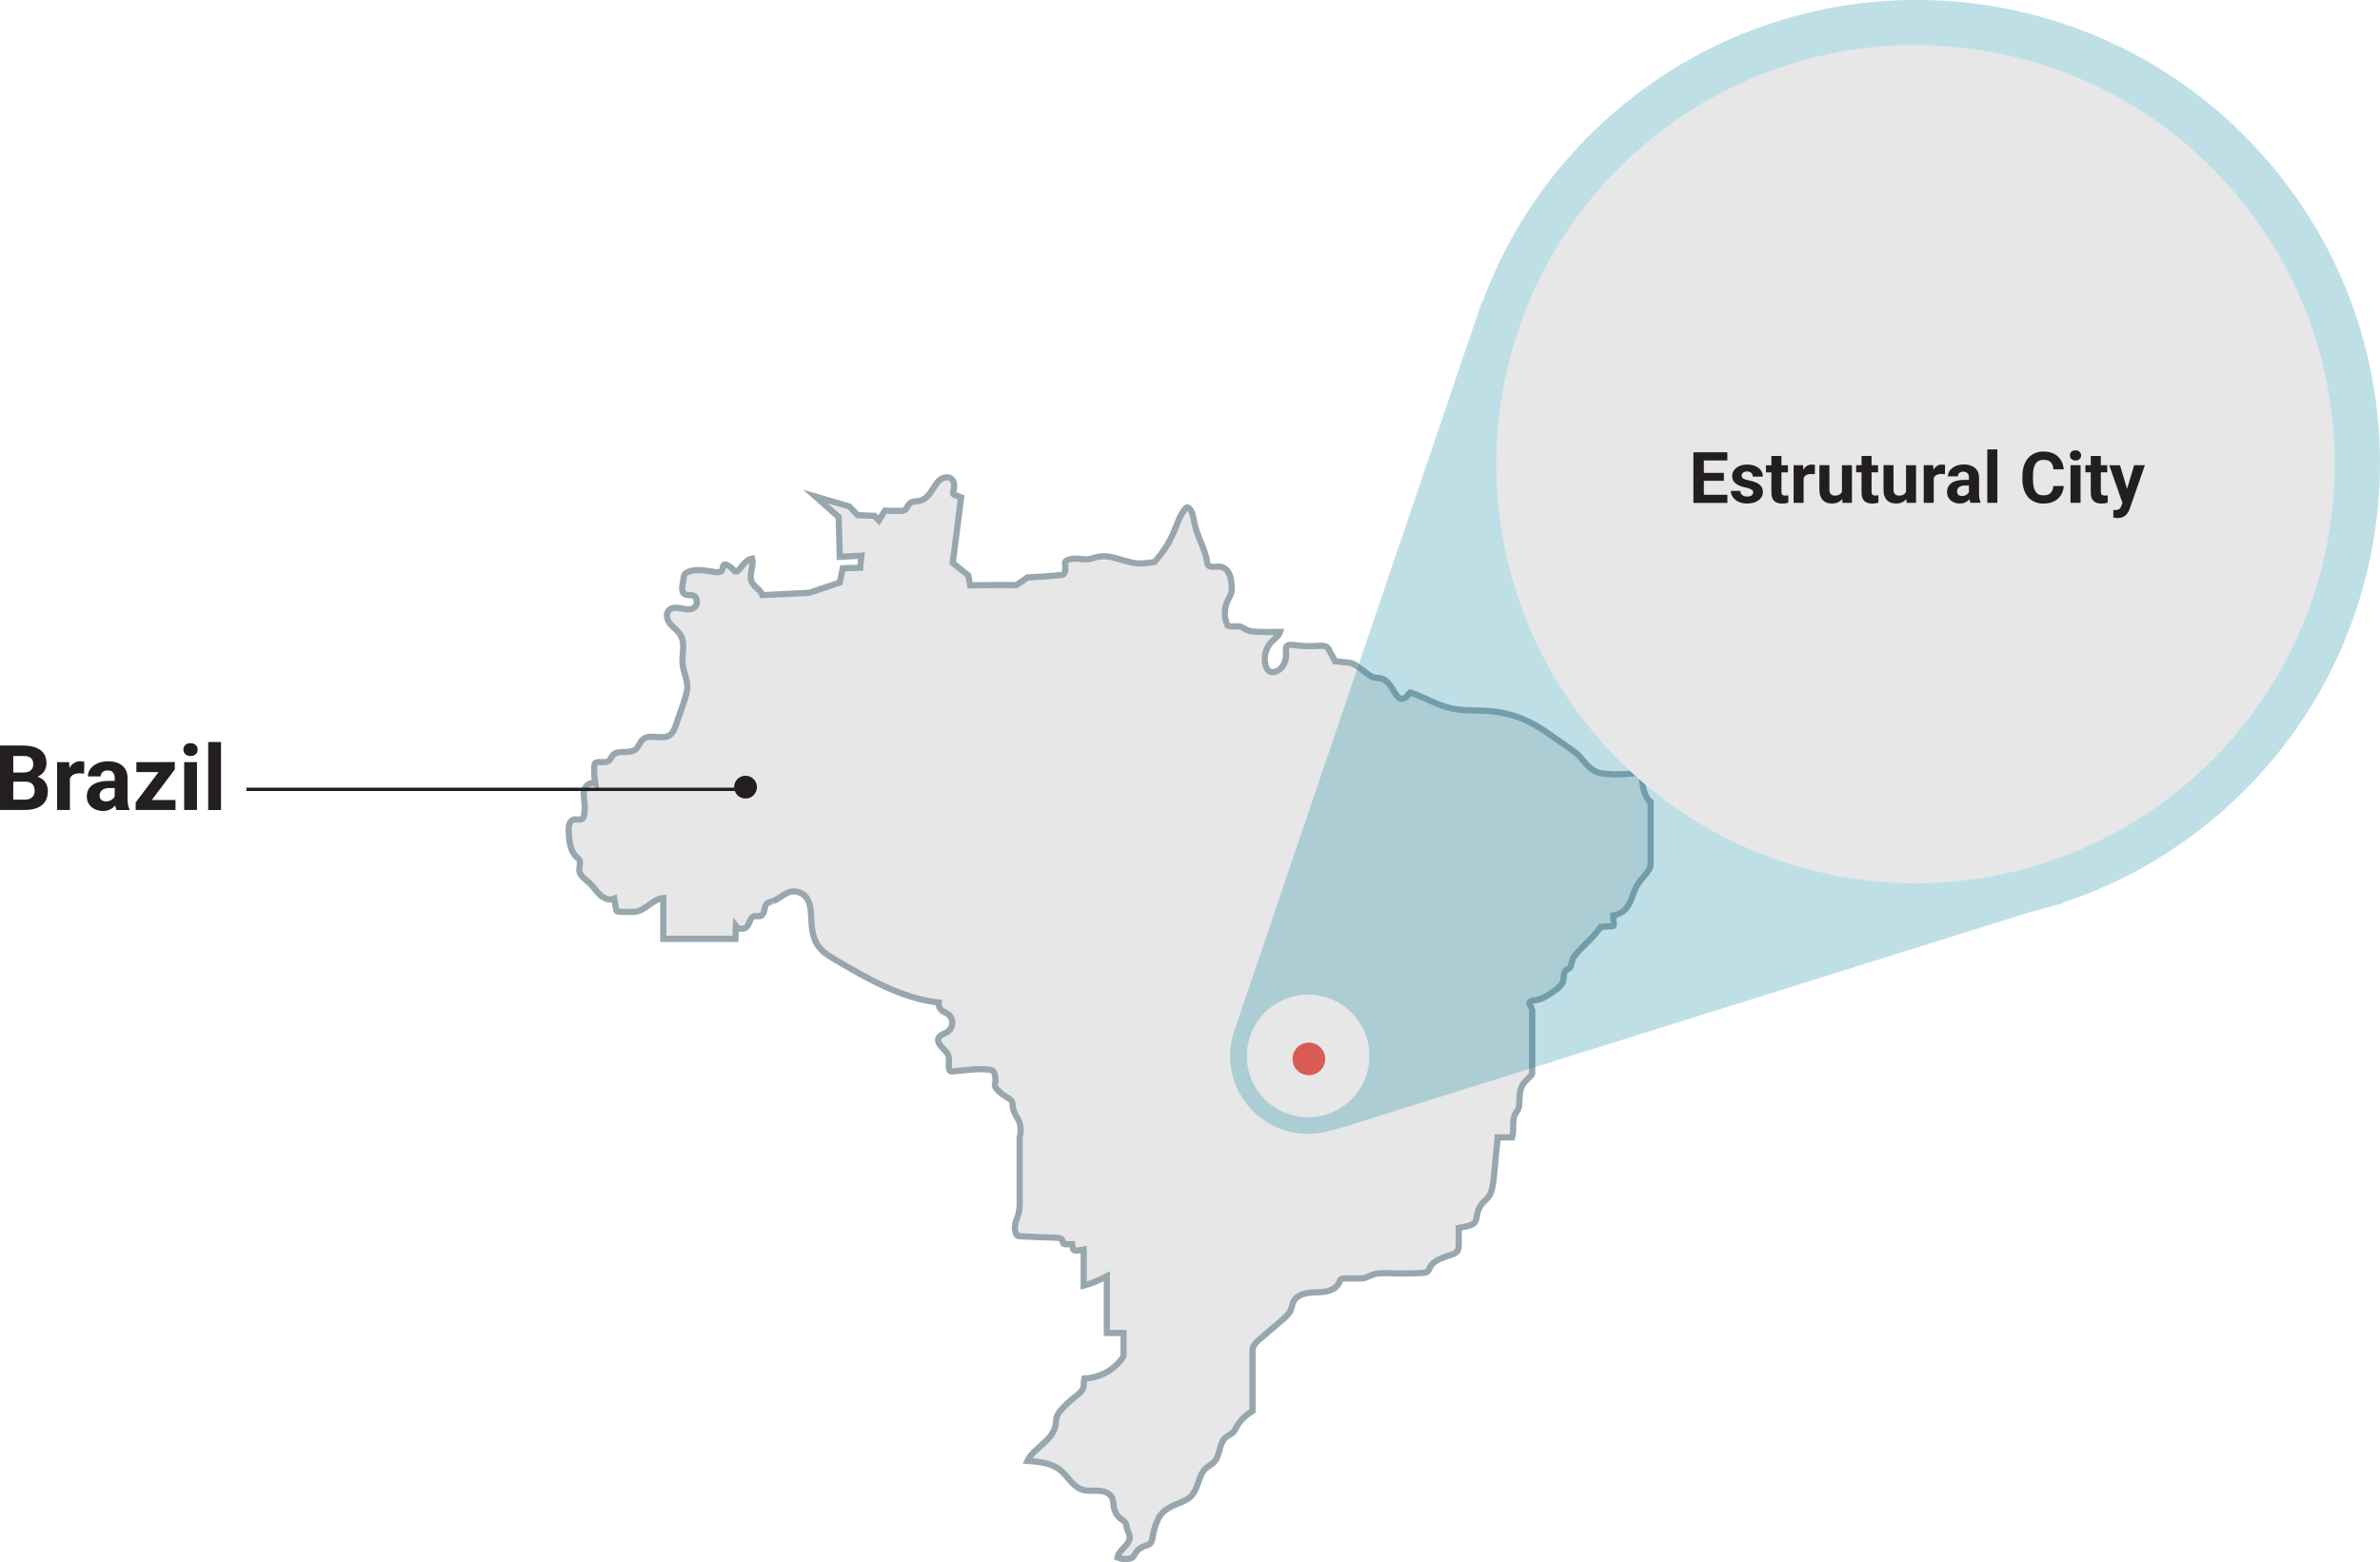
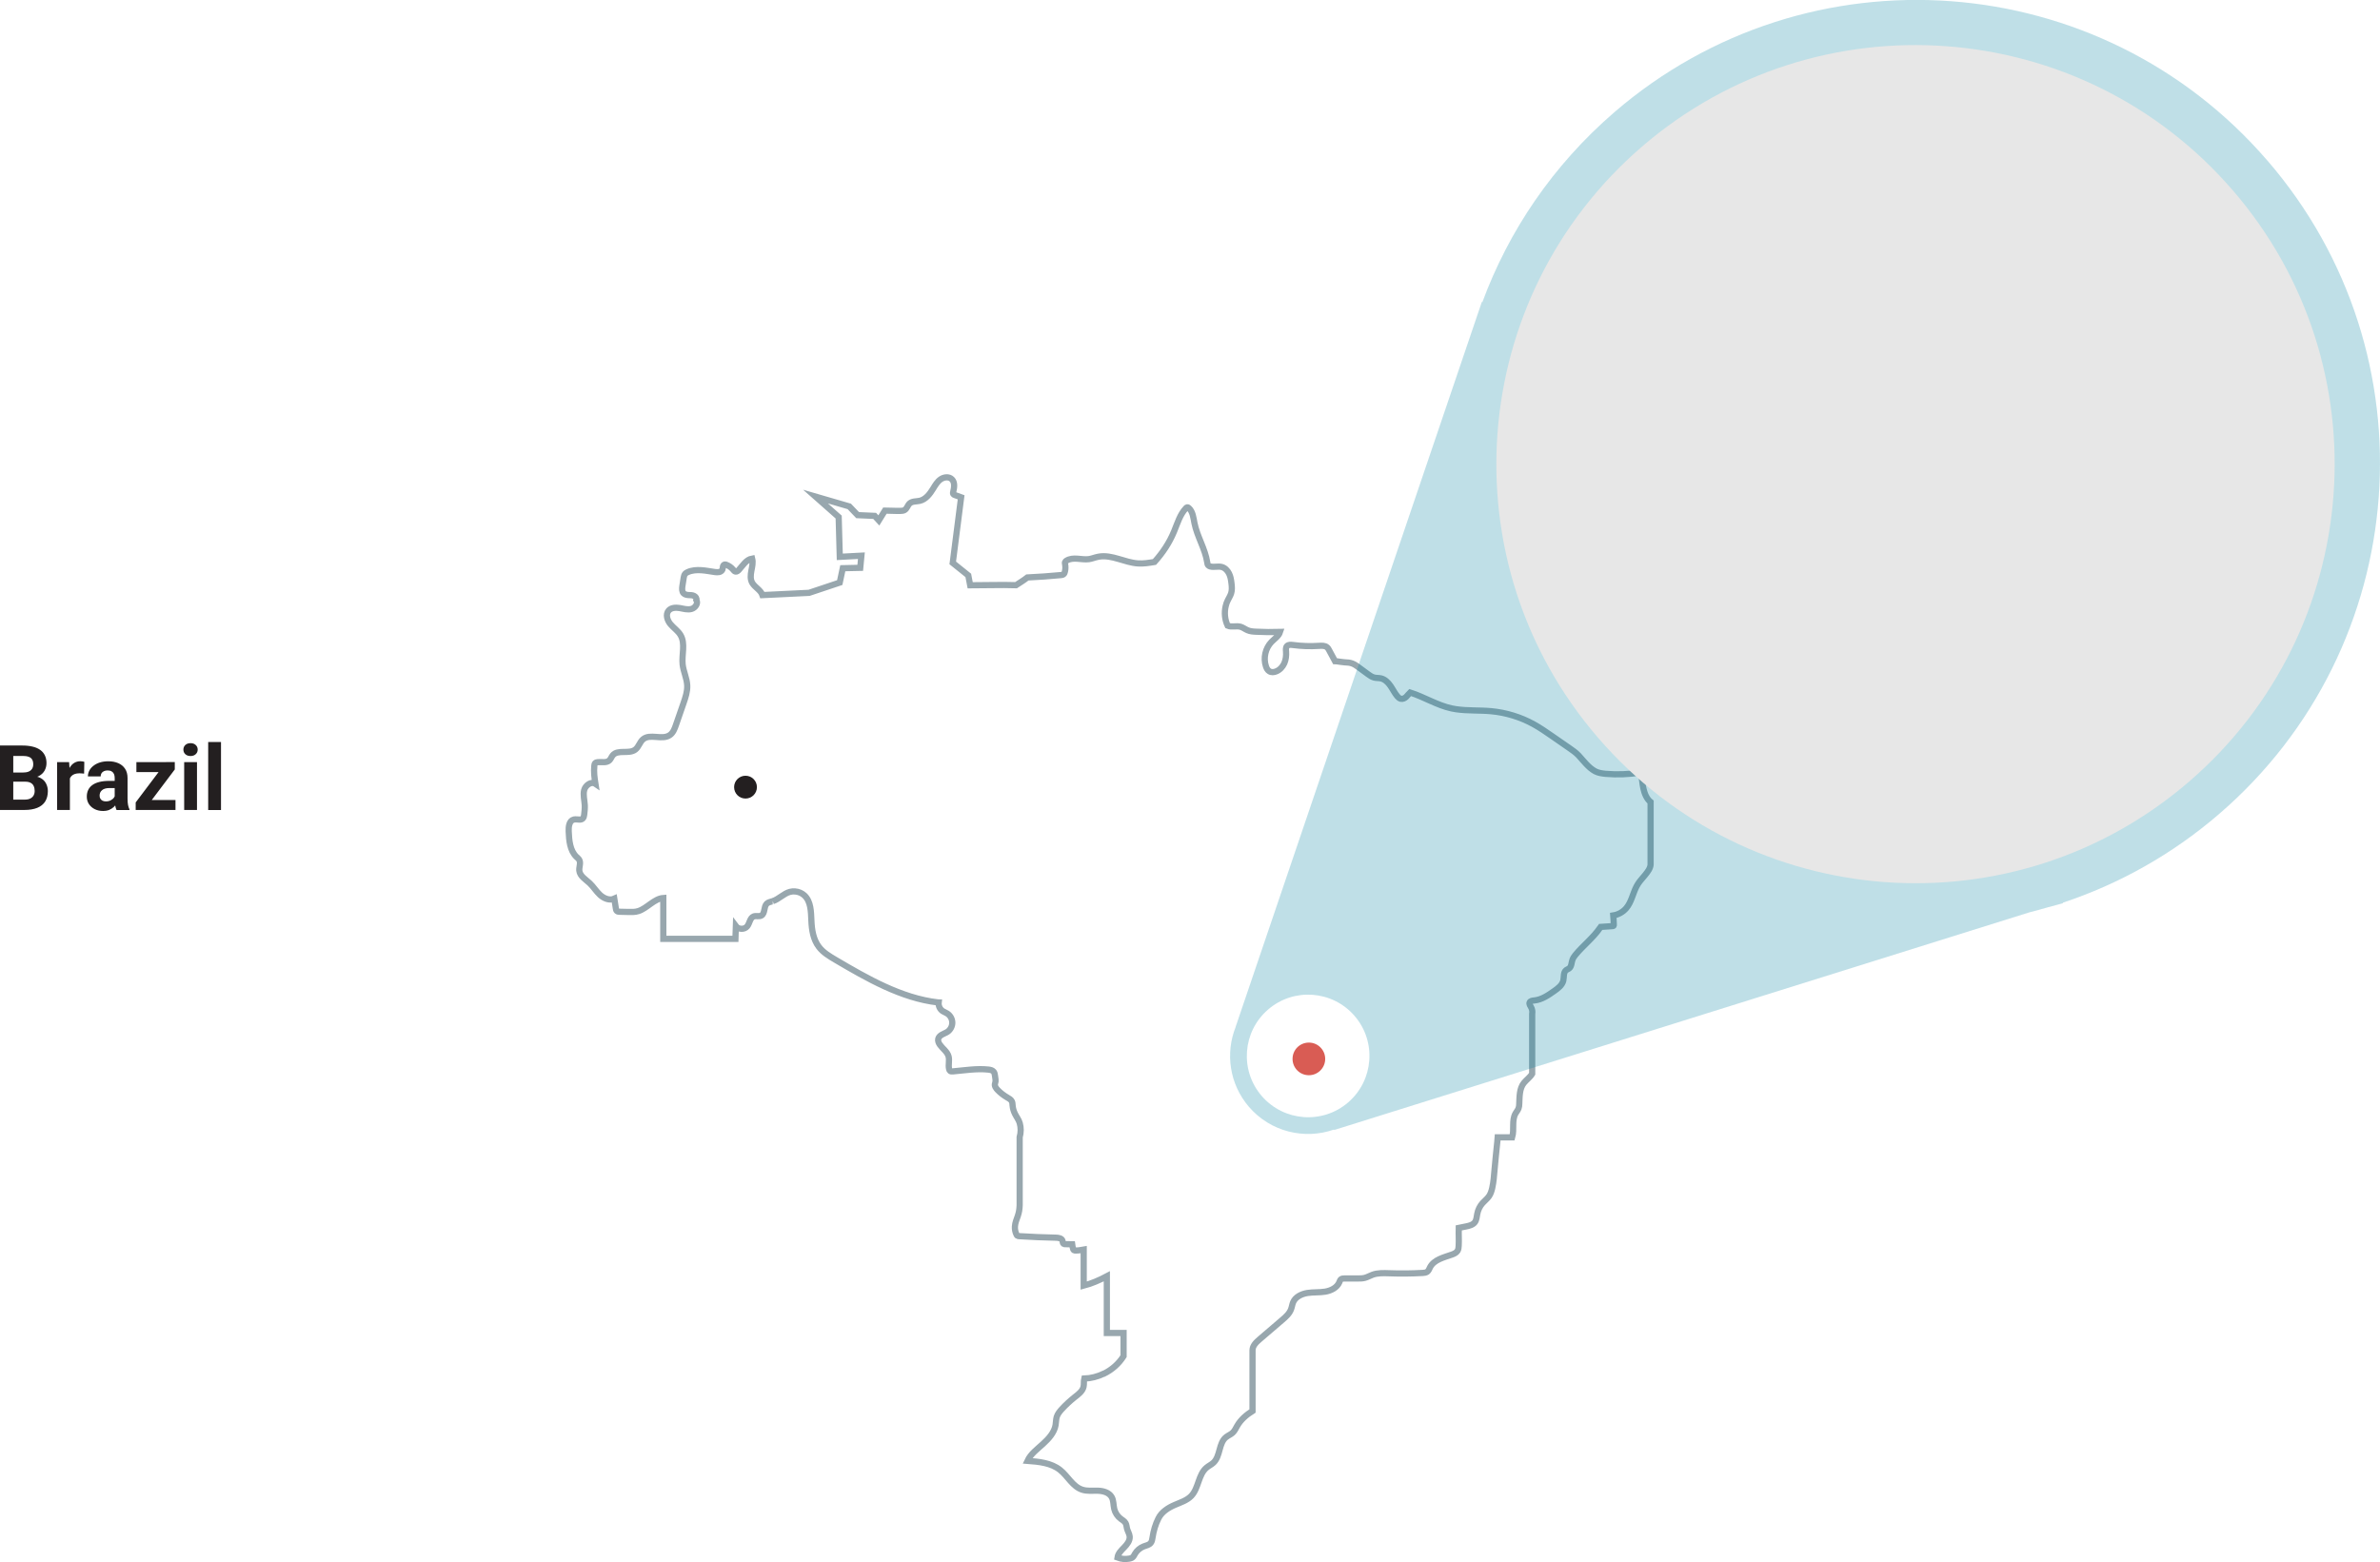
<svg xmlns="http://www.w3.org/2000/svg" id="Layer_1" data-name="Layer 1" width="575.82" height="377.99" viewBox="0 0 575.82 377.99">
  <defs>
    <style>
      .cls-1 {
        stroke: #98a7ae;
        stroke-miterlimit: 10;
        stroke-width: 1.5px;
      }

      .cls-1, .cls-2 {
        fill: none;
      }

      .cls-3 {
        fill: #d95c54;
      }

      .cls-2 {
        stroke: #231f20;
        stroke-width: .81px;
      }

      .cls-4 {
        fill: #e7e7e7;
      }

      .cls-5 {
        fill: #0081a0;
      }

      .cls-6 {
        opacity: .25;
      }

      .cls-7 {
        fill: #231f20;
      }
    </style>
  </defs>
-   <path class="cls-4" d="m186.97,218.05c1.5-.49,2.62-1.83,4.15-2.24.41-.11.84-.14,1.26-.1.83.06,1.63.4,2.24.96,1.59,1.48,1.59,3.95,1.69,6.12.09,2.23.46,4.57,1.82,6.34,1.02,1.35,2.52,2.24,3.97,3.1,7.68,4.52,15.97,9.31,24.82,10.33.06.01.12.02.18.02-.09.8.3,1.64.98,2.09.33.21.71.34,1.05.55.75.45,1.25,1.31,1.27,2.19.02.88-.43,1.77-1.16,2.26-.4.27-.87.42-1.29.66-.43.23-.83.57-.95,1.04-.12.49.1,1.02.4,1.44.68.96,1.77,1.66,2.09,2.78.29,1-.11,2.09.14,3.1.03.17.11.35.24.45.18.14.43.13.66.11,2.86-.25,5.73-.74,8.6-.44.46.05.96.15,1.26.5.22.26.29.6.33.93.07.74.28,1.22.03,1.92-.21.57.2,1.16.63,1.6.67.69,1.44,1.29,2.28,1.78.44.26.94.51,1.16.98.14.3.14.65.17.98.06.69.25,1.37.56,1.99.37.77.94,1.46,1.17,2.29.31,1.11.3,2.29-.02,3.38v16.47c-.04.93-.14,1.71-.45,2.6-.29.83-.65,1.66-.7,2.56-.04.67.09,1.35.39,1.96.04.09.1.18.18.25.12.09.29.11.44.12,2.96.19,5.91.31,8.88.37.64.01,1.46.13,1.63.76.07.24.03.54.22.7.12.1.29.11.44.11.56.01,1.11.01,1.67.02.05.39.12.77.23,1.13.03.11.06.21.15.28.09.09.24.1.37.1.72.03,1.34-.1,2.04-.22v8.73c1.86-.48,3.91-1.37,5.6-2.27v13.72h4.05v5.61c-1.16,1.84-2.8,3.28-4.77,4.25h-.06c-1.46.7-3.06,1.12-4.68,1.17-.16.65-.02,1.36-.18,2.02-.27,1.07-1.24,1.79-2.12,2.47-1.1.88-2.15,1.84-3.1,2.87-.52.57-1.03,1.18-1.26,1.91-.19.64-.17,1.32-.28,1.99-.32,1.83-1.66,3.29-3.04,4.55-1.37,1.26-2.98,2.42-3.76,4.1,2.77.21,5.72.48,7.89,2.21,1.89,1.51,3.05,4.03,5.35,4.77,1.21.4,2.53.21,3.8.25,1.28.04,2.69.42,3.33,1.53.49.85.39,1.91.62,2.87.22.93.77,1.77,1.52,2.35.44.34.96.61,1.23,1.09.22.4.23.88.34,1.32.17.66.59,1.25.65,1.93.08,1.01-.62,1.89-1.32,2.61-.7.72-1.49,1.48-1.63,2.47.91.35,1.91.44,2.87.26.26-.05.53-.12.74-.28.29-.21.44-.56.61-.86.48-.83,1.25-1.48,2.14-1.82.6-.22,1.29-.34,1.69-.84.29-.36.36-.85.43-1.31.24-1.61.7-3.19,1.43-4.63.78-1.57,2.36-2.57,3.97-3.26,1.4-.61,2.93-1.07,3.98-2.17,1.81-1.91,1.68-5.21,3.72-6.87.52-.43,1.15-.71,1.64-1.17,1.71-1.6,1.23-4.74,3.06-6.2.02,0,.05-.03.07-.04.49-.38,1.07-.6,1.52-1.01.47-.44.75-1.05,1.07-1.62.87-1.53,2.24-2.71,3.73-3.65v-14.69c0-1.09.9-1.95,1.73-2.66.42-.36.85-.73,1.27-1.09.62-.53,1.25-1.07,1.87-1.6.75-.64,1.5-1.28,2.25-1.93.89-.76,1.81-1.56,2.21-2.66.21-.55.27-1.15.5-1.69.57-1.31,2.04-2,3.46-2.23,1.41-.22,2.86-.09,4.28-.32,1.41-.23,2.87-.95,3.43-2.27.1-.25.18-.53.39-.71.23-.2.58-.21.89-.21h3.2c.57,0,1.14,0,1.7-.15.64-.17,1.21-.51,1.83-.74,1.29-.48,2.71-.41,4.08-.37,2.7.1,5.41.07,8.11-.08.36-.03.75-.06,1.05-.27.36-.25.51-.72.71-1.11.97-1.84,3.29-2.36,5.25-3.05.53-.19,1.09-.43,1.39-.91.23-.37.26-.83.28-1.27.08-1.35-.04-2.75.02-4.11,0-.06,0-.12,0-.18.58-.12,1.17-.24,1.75-.35.79-.16,1.65-.37,2.14-1.01.42-.57.44-1.33.58-2.02.18-.97.63-1.89,1.29-2.63.51-.57,1.13-1.03,1.56-1.66.41-.6.62-1.3.78-2.01.32-1.43.43-2.9.55-4.36.17-2.23.46-4.52.67-6.77.03-.36.06-.73.09-1.1h3.51c.56-1.89-.16-4.08.81-5.78.24-.42.57-.78.73-1.23.13-.33.16-.69.17-1.04.09-1.77.01-3.72,1.12-5.11.61-.76,1.52-1.38,2.01-2.22v-14.49c.1-.54.01-1.12-.25-1.59-.21-.38-.53-.78-.36-1.18.17-.39.69-.44,1.11-.48,1.81-.18,3.38-1.26,4.86-2.31.92-.65,1.9-1.39,2.17-2.49.2-.88-.03-2,.7-2.55.21-.16.48-.23.69-.39.65-.48.56-1.46.86-2.21.05-.15.12-.28.2-.41.13-.22.29-.43.45-.63,1.91-2.33,4.34-4.16,6.02-6.64.03-.06.07-.12.11-.17.97-.06,1.93-.12,2.9-.19.07,0,.16-.02.22-.07.08-.07.08-.21.07-.32-.08-.71-.03-1.49-.11-2.2,1.2-.19,2.32-.82,3.11-1.74,1.26-1.48,1.59-3.52,2.48-5.25.11-.23.25-.45.39-.67.5-.78,1.17-1.44,1.74-2.17.58-.73,1.24-1.56,1.29-2.49v-15.11c-.98-.8-1.47-2.07-1.75-3.31-.28-1.24-.28-2.65-.71-3.84-2.77.45-5.6.56-8.4.32-.89-.09-1.8-.21-2.58-.63-1.59-.87-2.74-2.46-3.96-3.79-.07-.07-.14-.14-.2-.2-.58-.58-1.26-1.06-1.94-1.53-1.41-.98-2.83-1.96-4.24-2.94-1.47-1.02-2.94-2.04-4.51-2.91-3.17-1.75-6.71-2.83-10.32-3.16-1.38-.13-2.78-.14-4.18-.18-1.45-.03-2.88-.09-4.3-.3-.36-.06-.73-.12-1.09-.2-3.46-.75-6.63-2.77-10-3.84-.35.33-.61.73-.96,1.06-.34.32-.82.56-1.28.46-.36-.08-.64-.35-.87-.62-.64-.77-1.08-1.69-1.65-2.51-.57-.83-1.34-1.59-2.31-1.81-.55-.12-1.13-.06-1.67-.21-.55-.15-1.02-.49-1.48-.82l-2.28-1.68c-.47-.34-.94-.69-1.49-.89-.59-.23-1.25-.26-1.88-.29-.64-.04-1.3-.18-1.94-.25-.12-.02-.24-.03-.36-.03-.46-.86-.92-1.72-1.39-2.58-.15-.28-.3-.57-.54-.77-.51-.43-1.26-.39-1.93-.35-2.11.14-4.24.07-6.34-.21-.49-.06-1.07-.11-1.42.25-.32.34-.27.89-.23,1.36.07.95-.04,1.93-.42,2.8-.39.87-1.08,1.63-1.97,1.98-.53.22-1.16.28-1.65-.03-.43-.25-.67-.73-.83-1.21-.67-2.01-.13-4.37,1.35-5.9.74-.76,1.74-1.38,2.07-2.4-1.93.06-3.86.03-5.78-.06-.72-.03-1.45-.08-2.1-.37-.57-.24-1.07-.65-1.67-.83-1.02-.29-2.15.16-3.13-.26-.69-1.46-.85-3.17-.47-4.74.11-.49.28-.97.51-1.42.27-.56.62-1.08.81-1.69.24-.77.18-1.59.08-2.39-.1-.82-.22-1.65-.59-2.38-.36-.74-.99-1.39-1.78-1.59-.9-.23-1.87.12-2.76-.12-.18-.05-.37-.13-.5-.28-.17-.19-.21-.46-.24-.72-.51-3.3-2.44-6.23-3.09-9.5-.26-1.29-.38-2.74-1.35-3.63-.11-.11-.26-.21-.42-.18-.11.02-.2.1-.28.19-1.45,1.53-2.06,3.66-2.87,5.62-1.14,2.77-2.75,5.18-4.75,7.41-1.33.22-2.66.44-4,.35-3.2-.21-6.26-2.15-9.38-1.65-.11.01-.21.03-.32.06-.74.15-1.44.45-2.19.56-.92.12-1.84-.05-2.77-.11-.92-.07-1.9-.01-2.67.5-.12.08-.24.17-.29.3-.08.18-.04.38,0,.56.1.57.09,1.16-.04,1.72-.05.26-.14.54-.36.7-.19.14-.44.17-.68.19-2.71.26-5.33.44-8.05.57-.9.71-1.8,1.24-2.75,1.87-1.89-.06-3.75-.06-5.6-.03-1.82,0-3.63.05-5.49.05l-.46-2.39-3.76-3.02,2.03-15.88c-.51-.19-1.02-.37-1.53-.55-.14-.05-.29-.11-.36-.23-.11-.16-.07-.38-.02-.56.26-1.03.43-2.29-.34-3.03-.7-.68-1.9-.55-2.71.02-.8.55-1.31,1.44-1.82,2.27-.78,1.27-1.76,2.58-3.21,2.93-.84.19-1.84.06-2.48.65-.49.46-.64,1.27-1.22,1.59-.29.17-.65.19-.98.2-1.26.04-2.51-.07-3.77-.07l-1.47,2.38-1.01-1.1-4.12-.18-2.02-2.11-8.17-2.38,5.6,4.95.27,9.63,5.23-.28-.14,1.46h0l-.14,1.48-4.22.09-.74,3.48-7.42,2.48-11.28.55c-.42-1.25-1.8-1.83-2.47-2.96-.5-.86-.4-1.94-.21-2.92.19-.99.44-2,.19-2.97-.71.12-1.32.57-1.82,1.1-.5.52-.91,1.12-1.4,1.65-.22.23-.5.46-.8.41-.27-.05-.44-.29-.61-.5-.44-.52-1.01-.92-1.65-1.16-.12-.04-.26-.08-.39-.05-.23.05-.36.29-.4.53-.05.23-.04.47-.12.69-.14.32-.45.53-.79.6-.33.07-.68.04-1.03,0-1.1-.15-2.19-.38-3.3-.45-1.11-.07-2.25,0-3.27.46-.25.11-.5.25-.67.47-.19.25-.25.57-.31.87-.13.69-.24,1.4-.33,2.1-.08.59-.11,1.28.31,1.7.31.31.77.39,1.21.42.44.02.9,0,1.29.19.4.18.71.6.58,1.01.51.81-.27,1.92-1.19,2.16-.93.25-1.9-.05-2.84-.22-.94-.15-2.05-.12-2.68.61-.79.91-.34,2.37.44,3.29.78.93,1.84,1.61,2.45,2.65,1.22,2.07.25,4.7.5,7.09.19,1.74,1.04,3.37,1.11,5.11.06,1.46-.42,2.88-.9,4.27-.61,1.75-1.22,3.5-1.82,5.25-.32.94-.69,1.93-1.5,2.48-1.85,1.28-4.76-.44-6.47,1.01-.8.67-1.04,1.86-1.87,2.49-1.54,1.18-4.25-.11-5.47,1.4-.31.38-.46.89-.82,1.22-.71.65-1.82.34-2.78.42-.24.02-.49.08-.65.26-.14.17-.18.41-.2.63-.15,1.55.03,2.83.27,4.36-1-.68-2.41.33-2.72,1.5-.3,1.18.07,2.42.14,3.63.04.77-.04,1.55-.14,2.32-.04.33-.1.69-.34.93-.44.44-1.13.2-1.77.21l-.43.05c-1.08.27-1.26,1.71-1.21,2.83.09,2.22.29,4.68,1.89,6.21.23.22.5.43.66.7.44.77-.06,1.73.02,2.61.14,1.33,1.49,2.11,2.47,3.01.94.87,1.59,1.99,2.53,2.86.93.87,2.32,1.45,3.47.92.13.79.25,1.57.37,2.36.03.23.08.48.25.63.18.16.44.17.68.18.7.02,1.4.04,2.09.05.82.02,1.65.04,2.42-.21,2.08-.65,3.86-3.02,6.04-3.17v9.89h17.45c.03-1.03.06-2.06.1-3.09.62.84,2.07.88,2.74.07.62-.75.65-2.04,1.56-2.4.59-.23,1.29.08,1.85-.21.97-.5.56-2.12,1.33-2.88.37-.36.92-.44,1.41-.6,0,0,.03-.01.04-.01" />
  <path class="cls-1" d="m186.97,218.05c1.5-.49,2.62-1.83,4.15-2.24.41-.11.84-.14,1.26-.1.83.06,1.63.4,2.24.96,1.59,1.48,1.59,3.95,1.69,6.12.09,2.23.46,4.57,1.82,6.34,1.02,1.35,2.52,2.24,3.97,3.1,7.68,4.52,15.97,9.31,24.82,10.33.06.01.12.02.18.02-.09.8.3,1.64.98,2.09.33.21.71.34,1.05.55.75.45,1.25,1.31,1.27,2.19.02.88-.43,1.77-1.16,2.26-.4.27-.87.42-1.29.66-.43.23-.83.57-.95,1.04-.12.49.1,1.02.4,1.44.68.96,1.77,1.66,2.09,2.78.29,1-.11,2.09.14,3.1.03.17.11.35.24.45.18.14.43.13.66.11,2.86-.25,5.73-.74,8.6-.44.46.05.96.15,1.26.5.22.26.29.6.33.93.07.74.28,1.22.03,1.92-.21.57.2,1.16.63,1.6.67.69,1.44,1.29,2.28,1.78.44.26.94.51,1.16.98.14.3.14.65.17.98.06.69.25,1.37.56,1.99.37.77.94,1.46,1.17,2.29.31,1.11.3,2.29-.02,3.38v16.47c-.04.93-.14,1.71-.45,2.6-.29.83-.65,1.66-.7,2.56-.04.67.09,1.35.39,1.96.04.09.1.18.18.25.12.09.29.11.44.12,2.96.19,5.91.31,8.88.37.64.01,1.46.13,1.63.76.07.24.03.54.22.7.12.1.29.11.44.11.56.01,1.11.01,1.67.02.05.39.12.77.23,1.13.03.11.06.21.15.28.09.09.24.1.37.1.72.03,1.34-.1,2.04-.22v8.73c1.86-.48,3.91-1.37,5.6-2.27v13.72h4.05v5.61c-1.16,1.84-2.8,3.28-4.77,4.25h-.06c-1.46.7-3.06,1.12-4.68,1.17-.16.65-.02,1.36-.18,2.02-.27,1.07-1.24,1.79-2.12,2.47-1.1.88-2.15,1.84-3.1,2.87-.52.57-1.03,1.18-1.26,1.91-.19.64-.17,1.32-.28,1.99-.32,1.83-1.66,3.29-3.04,4.55-1.37,1.26-2.98,2.42-3.76,4.1,2.77.21,5.72.48,7.89,2.21,1.89,1.51,3.05,4.03,5.35,4.77,1.21.4,2.53.21,3.8.25,1.28.04,2.69.42,3.33,1.53.49.85.39,1.91.62,2.87.22.93.77,1.77,1.52,2.35.44.34.96.61,1.23,1.09.22.4.23.88.34,1.32.17.66.59,1.25.65,1.93.08,1.01-.62,1.89-1.32,2.61-.7.72-1.49,1.48-1.63,2.47.91.35,1.91.44,2.87.26.26-.05.53-.12.74-.28.29-.21.44-.56.61-.86.48-.83,1.25-1.48,2.14-1.82.6-.22,1.29-.34,1.69-.84.29-.36.36-.85.43-1.31.24-1.61.7-3.19,1.43-4.63.78-1.57,2.36-2.57,3.97-3.26,1.4-.61,2.93-1.07,3.98-2.17,1.81-1.91,1.68-5.21,3.72-6.87.52-.43,1.15-.71,1.64-1.17,1.71-1.6,1.23-4.74,3.06-6.2.02,0,.05-.03.07-.04.49-.38,1.07-.6,1.52-1.01.47-.44.75-1.05,1.07-1.62.87-1.53,2.24-2.71,3.73-3.65v-14.69c0-1.09.9-1.95,1.73-2.66.42-.36.85-.73,1.27-1.09.62-.53,1.25-1.07,1.87-1.6.75-.64,1.5-1.28,2.25-1.93.89-.76,1.81-1.56,2.21-2.66.21-.55.27-1.15.5-1.69.57-1.31,2.04-2,3.46-2.23,1.41-.22,2.86-.09,4.28-.32,1.41-.23,2.87-.95,3.43-2.27.1-.25.18-.53.39-.71.23-.2.58-.21.89-.21h3.2c.57,0,1.14,0,1.7-.15.64-.17,1.21-.51,1.83-.74,1.29-.48,2.71-.41,4.08-.37,2.7.1,5.41.07,8.11-.08.36-.03.75-.06,1.05-.27.36-.25.51-.72.71-1.11.97-1.84,3.29-2.36,5.25-3.05.53-.19,1.09-.43,1.39-.91.23-.37.26-.83.28-1.27.08-1.35-.04-2.75.02-4.11,0-.06,0-.12,0-.18.58-.12,1.17-.24,1.75-.35.79-.16,1.65-.37,2.14-1.01.42-.57.44-1.33.58-2.02.18-.97.63-1.89,1.29-2.63.51-.57,1.13-1.03,1.56-1.66.41-.6.62-1.3.78-2.01.32-1.43.43-2.9.55-4.36.17-2.23.46-4.52.67-6.77.03-.36.06-.73.09-1.1h3.51c.56-1.89-.16-4.08.81-5.78.24-.42.57-.78.73-1.23.13-.33.16-.69.17-1.04.09-1.77.01-3.72,1.12-5.11.61-.76,1.52-1.38,2.01-2.22v-14.49c.1-.54.01-1.12-.25-1.59-.21-.38-.53-.78-.36-1.18.17-.39.69-.44,1.11-.48,1.81-.18,3.38-1.26,4.86-2.31.92-.65,1.9-1.39,2.17-2.49.2-.88-.03-2,.7-2.55.21-.16.48-.23.69-.39.65-.48.56-1.46.86-2.21.05-.15.12-.28.2-.41.13-.22.29-.43.45-.63,1.91-2.33,4.34-4.16,6.02-6.64.03-.06.07-.12.11-.17.97-.06,1.93-.12,2.9-.19.07,0,.16-.02.22-.07.08-.07.08-.21.07-.32-.08-.71-.03-1.49-.11-2.2,1.2-.19,2.32-.82,3.11-1.74,1.26-1.48,1.59-3.52,2.48-5.25.11-.23.25-.45.39-.67.5-.78,1.17-1.44,1.74-2.17.58-.73,1.24-1.56,1.29-2.49v-15.11c-.98-.8-1.47-2.07-1.75-3.31-.28-1.24-.28-2.65-.71-3.84-2.77.45-5.6.56-8.4.32-.89-.09-1.8-.21-2.58-.63-1.59-.87-2.74-2.46-3.96-3.79-.07-.07-.14-.14-.2-.2-.58-.58-1.26-1.06-1.94-1.53-1.41-.98-2.83-1.96-4.24-2.94-1.47-1.02-2.94-2.04-4.51-2.91-3.17-1.75-6.71-2.83-10.32-3.16-1.38-.13-2.78-.14-4.18-.18-1.45-.03-2.88-.09-4.3-.3-.36-.06-.73-.12-1.09-.2-3.46-.75-6.63-2.77-10-3.84-.35.33-.61.73-.96,1.06-.34.32-.82.56-1.28.46-.36-.08-.64-.35-.87-.62-.64-.77-1.08-1.69-1.65-2.51-.57-.83-1.34-1.59-2.31-1.81-.55-.12-1.13-.06-1.67-.21-.55-.15-1.02-.49-1.48-.82l-2.28-1.68c-.47-.34-.94-.69-1.49-.89-.59-.23-1.25-.26-1.88-.29-.64-.04-1.3-.18-1.94-.25-.12-.02-.24-.03-.36-.03-.46-.86-.92-1.72-1.39-2.58-.15-.28-.3-.57-.54-.77-.51-.43-1.26-.39-1.93-.35-2.11.14-4.24.07-6.34-.21-.49-.06-1.07-.11-1.42.25-.32.34-.27.89-.23,1.36.07.95-.04,1.93-.42,2.8-.39.87-1.08,1.63-1.97,1.98-.53.22-1.16.28-1.65-.03-.43-.25-.67-.73-.83-1.21-.67-2.01-.13-4.37,1.35-5.9.74-.76,1.74-1.38,2.07-2.4-1.93.06-3.86.03-5.78-.06-.72-.03-1.45-.08-2.1-.37-.57-.24-1.07-.65-1.67-.83-1.02-.29-2.15.16-3.13-.26-.69-1.46-.85-3.17-.47-4.74.11-.49.28-.97.51-1.42.27-.56.62-1.08.81-1.69.24-.77.18-1.59.08-2.39-.1-.82-.22-1.65-.59-2.38-.36-.74-.99-1.39-1.78-1.59-.9-.23-1.87.12-2.76-.12-.18-.05-.37-.13-.5-.28-.17-.19-.21-.46-.24-.72-.51-3.3-2.44-6.23-3.09-9.5-.26-1.29-.38-2.74-1.35-3.63-.11-.11-.26-.21-.42-.18-.11.02-.2.1-.28.19-1.45,1.53-2.06,3.66-2.87,5.62-1.14,2.77-2.75,5.18-4.75,7.41-1.33.22-2.66.44-4,.35-3.2-.21-6.26-2.15-9.38-1.65-.11.01-.21.03-.32.06-.74.15-1.44.45-2.19.56-.92.12-1.84-.05-2.77-.11-.92-.07-1.9-.01-2.67.5-.12.08-.24.17-.29.3-.08.18-.04.38,0,.56.1.57.09,1.16-.04,1.72-.05.26-.14.54-.36.7-.19.14-.44.17-.68.19-2.71.26-5.33.44-8.05.57-.9.71-1.8,1.24-2.75,1.87-1.89-.06-3.75-.06-5.6-.03-1.82,0-3.63.05-5.49.05l-.46-2.39-3.76-3.02,2.03-15.88c-.51-.19-1.02-.37-1.53-.55-.14-.05-.29-.11-.36-.23-.11-.16-.07-.38-.02-.56.26-1.03.43-2.29-.34-3.03-.7-.68-1.9-.55-2.71.02-.8.55-1.31,1.44-1.82,2.27-.78,1.27-1.76,2.58-3.21,2.93-.84.19-1.84.06-2.48.65-.49.46-.64,1.27-1.22,1.59-.29.17-.65.19-.98.2-1.26.04-2.51-.07-3.77-.07l-1.47,2.38-1.01-1.1-4.12-.18-2.02-2.11-8.17-2.38,5.6,4.95.27,9.63,5.23-.28-.14,1.46h0l-.14,1.48-4.22.09-.74,3.48-7.42,2.48-11.28.55c-.42-1.25-1.8-1.83-2.47-2.96-.5-.86-.4-1.94-.21-2.92.19-.99.44-2,.19-2.97-.71.12-1.32.57-1.82,1.1-.5.52-.91,1.12-1.4,1.65-.22.23-.5.46-.8.41-.27-.05-.44-.29-.61-.5-.44-.52-1.01-.92-1.65-1.16-.12-.04-.26-.08-.39-.05-.23.05-.36.29-.4.53-.05.23-.04.47-.12.69-.14.32-.45.53-.79.6-.33.07-.68.04-1.03,0-1.1-.15-2.19-.38-3.3-.45-1.11-.07-2.25,0-3.27.46-.25.11-.5.25-.67.47-.19.25-.25.57-.31.87-.13.69-.24,1.4-.33,2.1-.08.59-.11,1.28.31,1.7.31.31.77.39,1.21.42.44.02.9,0,1.29.19.4.18.71.6.58,1.01.51.81-.27,1.92-1.19,2.16-.93.25-1.9-.05-2.84-.22-.94-.15-2.05-.12-2.68.61-.79.91-.34,2.37.44,3.29.78.93,1.84,1.61,2.45,2.65,1.22,2.07.25,4.7.5,7.09.19,1.74,1.04,3.37,1.11,5.11.06,1.46-.42,2.88-.9,4.27-.61,1.75-1.22,3.5-1.82,5.25-.32.94-.69,1.93-1.5,2.48-1.85,1.28-4.76-.44-6.47,1.01-.8.67-1.04,1.86-1.87,2.49-1.54,1.18-4.25-.11-5.47,1.4-.31.38-.46.89-.82,1.22-.71.65-1.82.34-2.78.42-.24.02-.49.08-.65.26-.14.17-.18.41-.2.63-.15,1.55.03,2.83.27,4.36-1-.68-2.41.33-2.72,1.5-.3,1.18.07,2.42.14,3.63.04.77-.04,1.55-.14,2.32-.04.33-.1.69-.34.93-.44.44-1.13.2-1.77.21l-.43.05c-1.08.27-1.26,1.71-1.21,2.83.09,2.22.29,4.68,1.89,6.21.23.22.5.43.66.7.44.77-.06,1.73.02,2.61.14,1.33,1.49,2.11,2.47,3.01.94.87,1.59,1.99,2.53,2.86.93.87,2.32,1.45,3.47.92.13.79.25,1.57.37,2.36.03.23.08.48.25.63.18.16.44.17.68.18.7.02,1.4.04,2.09.05.82.02,1.65.04,2.42-.21,2.08-.65,3.86-3.02,6.04-3.17v9.89h17.45c.03-1.03.06-2.06.1-3.09.62.84,2.07.88,2.74.07.62-.75.65-2.04,1.56-2.4.59-.23,1.29.08,1.85-.21.97-.5.56-2.12,1.33-2.88.37-.36.92-.44,1.41-.6,0,0,.03-.01.04-.01" />
  <path class="cls-7" d="m6.11,189.15H2.1l-.02-2.21h3.36c.59,0,1.08-.07,1.46-.22.38-.16.66-.38.85-.68.19-.3.29-.66.29-1.09,0-.49-.09-.88-.28-1.18-.18-.3-.46-.52-.85-.65-.38-.14-.87-.2-1.47-.2h-2.23v13.08H0v-15.6h5.44c.91,0,1.72.09,2.43.26.72.17,1.33.43,1.83.78.5.35.88.79,1.15,1.33.26.53.4,1.16.4,1.88,0,.64-.15,1.24-.44,1.78-.29.54-.74.99-1.36,1.33-.61.34-1.42.53-2.41.57l-.93.82Zm-.14,6.85H1.22l1.25-2.51h3.49c.56,0,1.02-.09,1.38-.27.36-.19.62-.44.79-.75.17-.31.26-.67.26-1.08,0-.46-.08-.85-.24-1.19-.15-.33-.39-.59-.73-.77-.34-.19-.78-.28-1.33-.28h-3.1l.02-2.21h3.86l.74.87c.95-.01,1.71.15,2.29.5.59.34,1.01.79,1.27,1.34.27.55.41,1.14.41,1.77,0,1-.22,1.84-.65,2.53-.44.68-1.07,1.19-1.92,1.53-.84.34-1.86.51-3.06.51Zm10.94-9.06v9.06h-3.09v-11.59h2.9l.18,2.53Zm3.49-2.6l-.05,2.86c-.15-.02-.33-.04-.55-.05-.21-.02-.4-.03-.57-.03-.44,0-.81.06-1.14.17-.31.11-.58.27-.79.48-.21.21-.36.48-.47.78-.1.31-.16.66-.17,1.05l-.62-.19c0-.75.08-1.44.22-2.07.15-.63.37-1.19.65-1.66.29-.47.65-.84,1.07-1.09s.9-.39,1.45-.39c.17,0,.35.01.52.04.18.02.32.05.44.1Zm7.35,9.05v-5.16c0-.37-.06-.69-.18-.95-.12-.27-.31-.48-.57-.63-.25-.15-.58-.22-.97-.22-.34,0-.64.06-.89.18-.25.11-.44.28-.58.5-.14.21-.2.47-.2.76h-3.09c0-.49.11-.96.34-1.4.23-.44.56-.83,1-1.17.44-.34.95-.61,1.55-.8.61-.19,1.29-.29,2.04-.29.9,0,1.7.15,2.4.45.7.3,1.25.75,1.65,1.35.41.6.61,1.35.61,2.25v4.96c0,.64.04,1.16.12,1.56.08.4.19.75.34,1.05v.18h-3.12c-.15-.31-.26-.71-.34-1.18-.07-.48-.11-.96-.11-1.44Zm.41-4.45l.02,1.75h-1.72c-.41,0-.76.05-1.06.14-.3.09-.55.22-.74.4-.19.16-.34.36-.43.58-.09.22-.13.46-.13.73s.06.5.18.72c.12.21.3.37.52.49.23.11.5.17.8.17.46,0,.87-.09,1.21-.28.34-.18.61-.41.79-.68.19-.27.29-.53.3-.77l.81,1.31c-.11.29-.27.6-.47.91-.19.31-.44.61-.74.89-.3.27-.66.5-1.08.68-.42.17-.92.26-1.5.26-.74,0-1.4-.15-2-.44-.59-.3-1.06-.71-1.41-1.23-.34-.53-.51-1.13-.51-1.8,0-.61.11-1.15.34-1.62.23-.47.56-.87,1.01-1.19.45-.33,1.01-.57,1.68-.74.67-.17,1.45-.26,2.34-.26h1.79Zm14.3,4.65v2.41h-8.81v-2.41h8.81Zm-.17-7.4l-7.39,9.81h-2.07v-1.83l7.36-9.76h2.1v1.78Zm-1.09-1.78v2.42h-8.2v-2.42h8.2Zm6.46,0v11.59h-3.1v-11.59h3.1Zm-3.29-3.02c0-.45.16-.82.47-1.12.31-.29.74-.44,1.26-.44s.94.15,1.25.44c.32.29.48.67.48,1.12s-.16.82-.48,1.11c-.31.29-.73.44-1.25.44s-.95-.15-1.26-.44c-.31-.29-.47-.66-.47-1.11Zm9.1-1.84v16.46h-3.1v-16.46h3.1Z" />
-   <path class="cls-2" d="m59.61,191h121" />
  <path class="cls-7" d="m180.37,193.23c1.53,0,2.76-1.23,2.76-2.76s-1.23-2.76-2.76-2.76-2.76,1.23-2.76,2.76,1.23,2.76,2.76,2.76Z" />
  <path class="cls-3" d="m316.67,260.18c-2.18,0-3.95-1.76-3.95-3.95s1.76-3.95,3.95-3.95,3.95,1.78,3.95,3.95-1.76,3.95-3.95,3.95Z" />
  <g class="cls-6">
    <path class="cls-5" d="m327.73,245.83c-5.35-6.2-14.72-6.9-20.92-1.55-6.21,5.35-6.9,14.72-1.55,20.92,5.35,6.2,14.72,6.9,20.92,1.55,6.2-5.35,6.9-14.72,1.55-20.92Zm220.91-206.91c40.41,46.89,35.15,117.64-11.75,158.05-11.44,9.86-24.33,16.99-37.83,21.47l.09.11-3.69,1c-1.49.43-2.99.85-4.5,1.23l-168.15,52.65-.07-.1c-7.11,2.5-15.34.57-20.56-5.49-4.77-5.54-5.75-13.05-3.2-19.39h-.02l59.57-175.43.11.11c6.36-17.23,17.04-33.12,31.93-45.97,46.89-40.41,117.66-35.15,158.05,11.75" />
  </g>
  <path class="cls-4" d="m397.25,35.49c42.43-36.55,106.46-31.8,143.01,10.63,36.57,42.43,31.8,106.44-10.63,143.01-42.43,36.57-106.46,31.8-143.01-10.63-36.57-42.43-31.8-106.44,10.63-143.01Z" />
-   <path class="cls-7" d="m417.93,119.72v1.97h-6.52v-1.97h6.52Zm-5.7-10.29v12.26h-2.53v-12.26h2.53Zm4.85,4.99v1.92h-5.67v-1.92h5.67Zm.84-4.99v1.98h-6.51v-1.98h6.51Zm6.26,9.74c0-.17-.05-.33-.15-.47-.1-.14-.29-.27-.56-.39-.27-.12-.66-.24-1.17-.34-.46-.1-.89-.23-1.29-.38-.39-.16-.73-.35-1.03-.56-.29-.22-.51-.48-.67-.77-.16-.3-.24-.65-.24-1.04s.08-.74.24-1.08c.17-.34.41-.63.71-.89.32-.26.7-.47,1.14-.61.46-.15.96-.23,1.53-.23.79,0,1.47.13,2.04.38.57.25,1.01.6,1.31,1.04.31.44.46.94.46,1.5h-2.43c0-.24-.05-.45-.15-.63-.1-.19-.25-.34-.46-.45-.2-.11-.47-.17-.79-.17-.27,0-.5.05-.7.14-.2.09-.35.21-.45.37-.1.15-.15.32-.15.51,0,.14.03.27.08.38.06.11.16.21.29.29.14.09.31.17.52.25.22.07.49.14.81.2.66.13,1.24.31,1.76.53.52.21.93.5,1.23.88.3.36.45.85.45,1.44,0,.4-.09.77-.27,1.11-.18.34-.44.63-.77.88-.34.25-.74.44-1.21.58-.47.14-.99.2-1.57.2-.85,0-1.57-.15-2.15-.46-.58-.3-1.03-.69-1.33-1.15-.3-.47-.45-.95-.45-1.45h2.3c.01.33.09.6.25.8.16.2.37.35.61.44.25.09.52.13.82.13.31,0,.58-.04.78-.13.21-.09.37-.21.47-.35.11-.15.17-.33.17-.52Zm8.39-6.59v1.72h-5.3v-1.72h5.3Zm-3.99-2.25h2.42v8.61c0,.26.03.47.1.61.07.14.18.24.32.29.14.05.32.08.53.08.15,0,.29,0,.4-.02.12-.02.23-.03.31-.05v1.79c-.2.07-.42.12-.66.16-.24.04-.51.06-.8.06-.53,0-1-.09-1.4-.26-.39-.18-.7-.47-.91-.86-.21-.39-.32-.91-.32-1.55v-8.85Zm7.79,4.23v7.12h-2.42v-9.11h2.28l.14,1.99Zm2.74-2.05l-.04,2.25c-.12-.02-.26-.03-.43-.04-.16-.02-.31-.03-.45-.03-.34,0-.64.04-.89.13-.25.08-.45.21-.62.38-.16.17-.29.37-.37.62-.08.24-.12.52-.14.82l-.49-.15c0-.59.06-1.13.18-1.62.12-.5.29-.93.51-1.3.23-.37.51-.66.84-.86.33-.2.71-.3,1.14-.3.14,0,.27.01.41.03.14.02.26.04.35.07Zm6.53,6.99v-6.93h2.42v9.11h-2.28l-.14-2.18Zm.27-1.87l.72-.02c0,.61-.07,1.17-.21,1.69-.14.52-.35.96-.63,1.35-.28.38-.63.67-1.06.88-.43.21-.93.31-1.51.31-.44,0-.85-.06-1.23-.19-.37-.13-.69-.33-.96-.6-.26-.28-.47-.63-.62-1.05-.15-.43-.22-.95-.22-1.56v-5.88h2.42v5.9c0,.27.03.5.09.68.07.18.16.34.28.45.12.12.26.2.41.25.16.05.34.08.54.08.5,0,.89-.1,1.18-.3.29-.2.5-.48.61-.82.12-.35.19-.75.19-1.18Zm8.47-5.06v1.72h-5.3v-1.72h5.3Zm-3.99-2.25h2.42v8.61c0,.26.03.47.1.61.07.14.18.24.32.29.14.05.32.08.53.08.15,0,.29,0,.4-.02.12-.02.23-.03.31-.05v1.79c-.2.07-.42.12-.66.16-.24.04-.51.06-.8.06-.53,0-1-.09-1.4-.26-.39-.18-.7-.47-.91-.86-.21-.39-.32-.91-.32-1.55v-8.85Zm10.76,9.18v-6.93h2.42v9.11h-2.28l-.14-2.18Zm.27-1.87l.72-.02c0,.61-.07,1.17-.21,1.69-.14.52-.35.96-.63,1.35-.28.38-.63.67-1.06.88-.43.21-.93.31-1.51.31-.44,0-.85-.06-1.23-.19-.37-.13-.69-.33-.96-.6-.26-.28-.47-.63-.62-1.05-.15-.43-.22-.95-.22-1.56v-5.88h2.42v5.9c0,.27.03.5.09.68.07.18.16.34.28.45.12.12.26.2.41.25.16.05.34.08.54.08.5,0,.89-.1,1.18-.3.29-.2.5-.48.61-.82.12-.35.18-.75.18-1.18Zm6.43-3.07v7.12h-2.42v-9.11h2.28l.14,1.99Zm2.74-2.05l-.04,2.25c-.12-.02-.26-.03-.43-.04-.16-.02-.31-.03-.45-.03-.34,0-.64.04-.89.13-.25.08-.45.21-.62.38-.16.17-.29.37-.37.62-.08.24-.12.52-.14.82l-.49-.15c0-.59.06-1.13.18-1.62.12-.5.29-.93.51-1.3.23-.37.51-.66.84-.86.33-.2.71-.3,1.14-.3.14,0,.27.01.41.03.14.02.26.04.35.07Zm5.78,7.11v-4.06c0-.29-.05-.54-.14-.75-.1-.21-.24-.38-.45-.5-.2-.12-.45-.18-.77-.18-.27,0-.5.05-.7.14-.2.09-.35.22-.45.4-.11.17-.16.37-.16.6h-2.42c0-.39.09-.75.27-1.1.18-.35.44-.65.78-.92.34-.27.75-.48,1.22-.63.48-.15,1.01-.23,1.6-.23.71,0,1.34.12,1.89.35.55.24.98.59,1.3,1.06.32.47.48,1.06.48,1.77v3.9c0,.5.03.91.09,1.23.06.31.15.59.27.82v.14h-2.45c-.12-.25-.21-.56-.27-.93-.06-.38-.08-.75-.08-1.13Zm.32-3.49l.02,1.37h-1.36c-.32,0-.6.04-.83.11-.24.07-.43.18-.58.31-.15.13-.26.28-.34.46-.07.17-.1.36-.1.57s.05.4.14.56c.1.16.23.29.41.39.18.09.39.13.63.13.37,0,.68-.07.95-.22.27-.15.48-.33.62-.54.15-.21.23-.42.24-.61l.64,1.03c-.09.23-.21.47-.37.72-.15.25-.35.48-.58.7-.24.21-.52.39-.85.53-.33.14-.72.2-1.18.2-.58,0-1.1-.12-1.57-.35-.47-.24-.84-.56-1.11-.97-.27-.42-.4-.89-.4-1.42,0-.48.09-.9.27-1.27.18-.37.44-.68.79-.93.35-.26.79-.45,1.32-.58.53-.14,1.14-.2,1.83-.2h1.41Zm6.55-7.38v12.93h-2.43v-12.93h2.43Zm13.55,8.86h2.52c-.05.82-.28,1.56-.68,2.2-.4.64-.96,1.14-1.68,1.5-.71.36-1.57.54-2.58.54-.79,0-1.49-.14-2.11-.4-.62-.28-1.16-.67-1.6-1.18-.44-.51-.77-1.13-1-1.85-.23-.72-.35-1.53-.35-2.43v-.85c0-.9.12-1.71.35-2.43.24-.73.58-1.35,1.03-1.86.45-.51.98-.9,1.61-1.18.62-.28,1.32-.41,2.09-.41,1.02,0,1.88.19,2.58.56.71.37,1.25.88,1.64,1.53.39.65.63,1.39.71,2.22h-2.52c-.03-.49-.13-.91-.3-1.25-.17-.35-.42-.61-.77-.78-.34-.18-.79-.27-1.35-.27-.42,0-.79.08-1.1.23-.32.16-.58.4-.79.72-.21.32-.37.72-.48,1.21-.1.48-.15,1.05-.15,1.7v.87c0,.63.05,1.19.14,1.68.1.48.24.88.44,1.21.2.32.46.57.77.74.32.16.7.24,1.15.24.53,0,.96-.08,1.3-.25.34-.17.6-.42.78-.75.19-.33.3-.74.33-1.24Zm6.58-5.04v9.11h-2.43v-9.11h2.43Zm-2.58-2.37c0-.35.12-.65.37-.88.25-.23.58-.35.99-.35s.74.11.98.35c.25.23.38.52.38.88s-.13.65-.38.88c-.25.23-.57.35-.98.35s-.75-.12-.99-.35c-.25-.23-.37-.52-.37-.88Zm9.05,2.37v1.72h-5.3v-1.72h5.3Zm-3.99-2.25h2.43v8.61c0,.26.03.47.1.61.07.14.18.24.32.29.14.05.32.08.53.08.15,0,.29,0,.4-.02.12-.02.23-.03.31-.05v1.79c-.2.07-.42.12-.67.16-.24.04-.51.06-.8.06-.53,0-1-.09-1.4-.26-.39-.18-.69-.47-.91-.86-.21-.39-.32-.91-.32-1.55v-8.85Zm8.07,10.33l2.42-8.08h2.6l-3.66,10.48c-.08.23-.18.48-.32.74-.13.26-.31.51-.53.75-.22.24-.5.44-.83.59-.33.15-.74.23-1.22.23-.23,0-.42-.01-.56-.04s-.32-.07-.52-.12v-1.78h.19c.07,0,.13,0,.19,0,.32,0,.58-.04.78-.11.2-.07.36-.19.49-.34.12-.15.22-.34.29-.57l.68-1.76Zm-1.01-8.08l1.98,6.6.35,2.57-1.65.18-3.27-9.34h2.6Z" />
</svg>